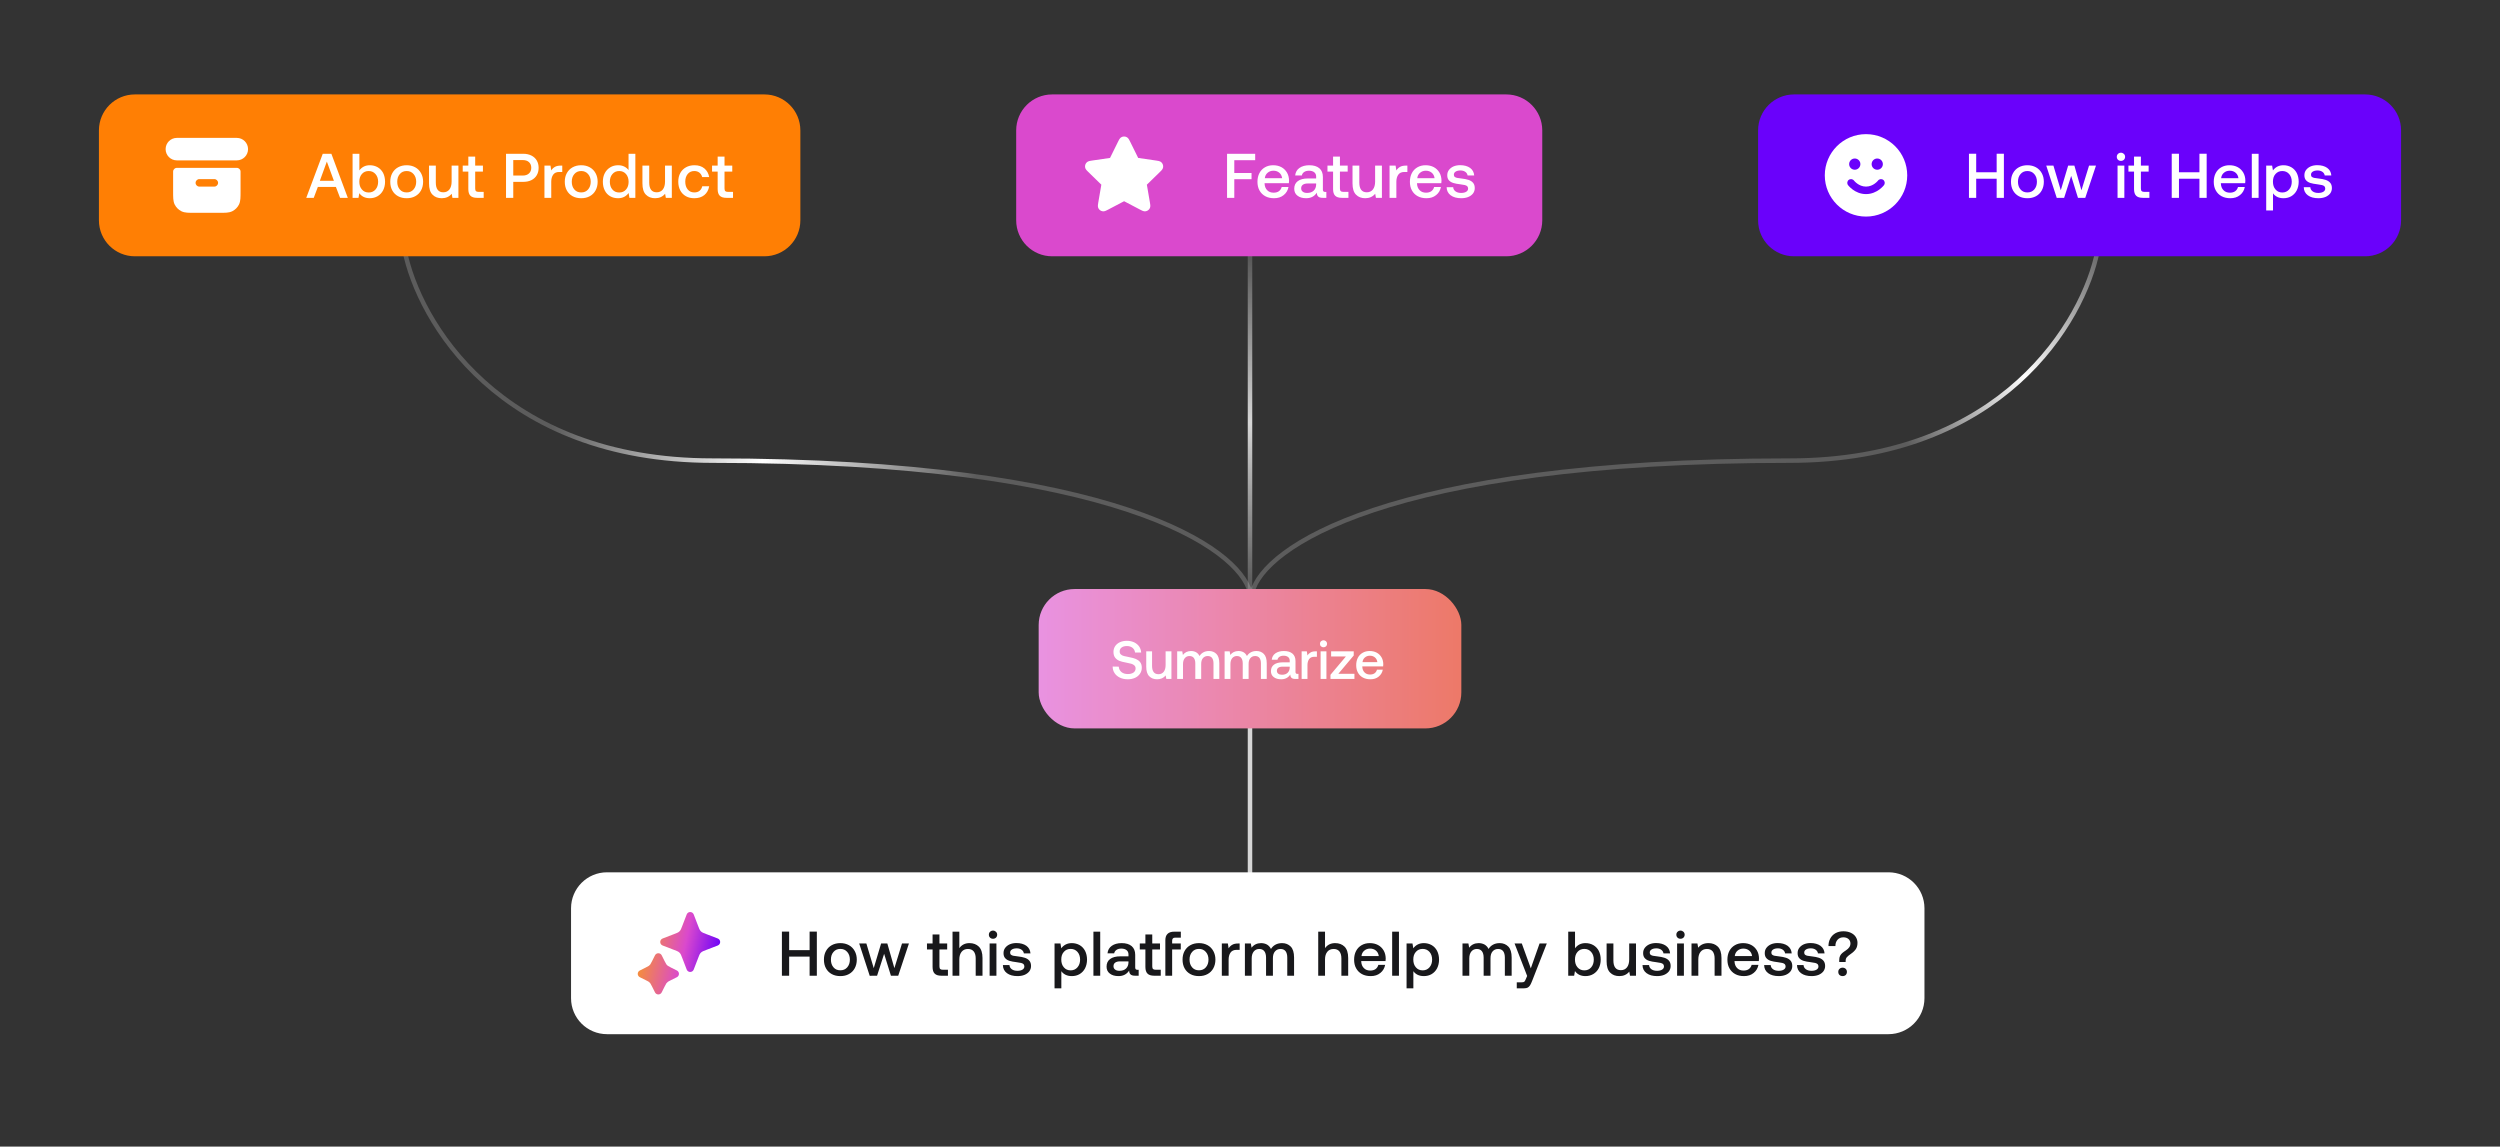
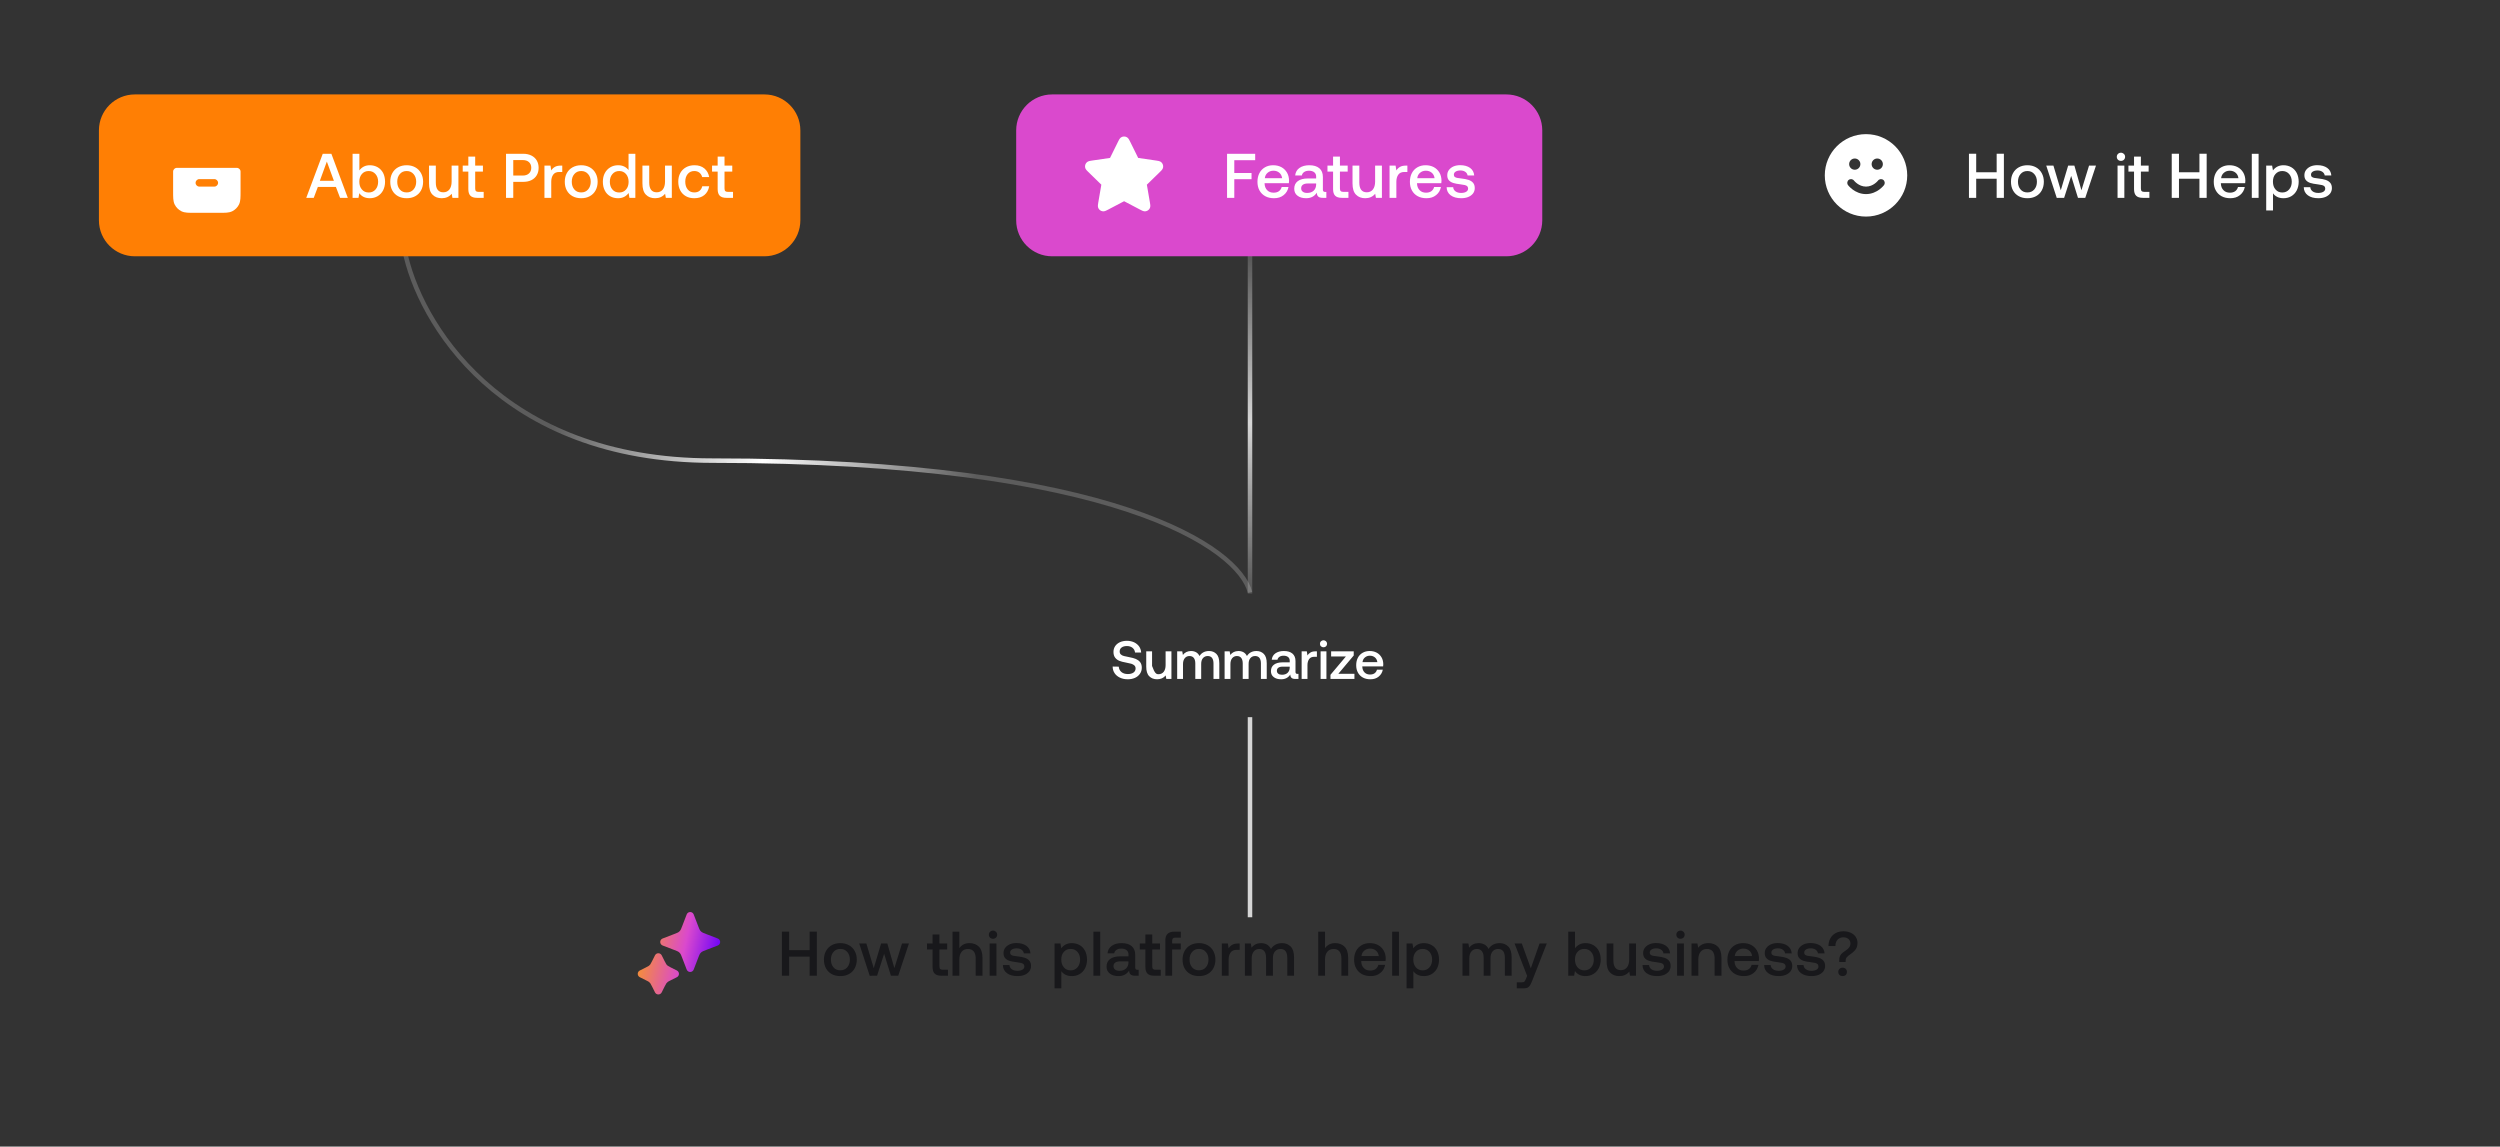
<svg xmlns="http://www.w3.org/2000/svg" width="556" height="255" viewBox="0 0 556 255" fill="none">
  <rect x="0" y="0" width="556" height="255" fill="#333333" stroke="none" />
-   <path d="M278.5 131.75C280.929 121.981 308.23 102.443 398.004 102.443C445.417 102.443 463.423 71.314 466.5 55.75" stroke="url(#paint0_linear_55_1153)" />
  <path d="M278 131.75C275.571 121.981 248.27 102.443 158.496 102.443C111.083 102.443 93.077 71.314 90 55.75" stroke="url(#paint1_linear_55_1153)" />
  <path d="M278 204V159.5" stroke="white" stroke-opacity="0.8" />
  <path d="M278 132V56" stroke="url(#paint2_linear_55_1153)" stroke-opacity="0.8" />
-   <path d="M127 202C127 197.582 130.582 194 135 194H420C424.418 194 428 197.582 428 202V222C428 226.418 424.418 230 420 230H135C130.582 230 127 226.418 127 222V202Z" fill="white" />
  <path d="M154.278 203.367C154.154 203.046 153.845 202.833 153.5 202.833C153.155 202.833 152.846 203.046 152.722 203.367L151.74 205.921C151.49 206.572 151.411 206.76 151.303 206.911C151.195 207.063 151.063 207.195 150.911 207.303C150.76 207.411 150.572 207.49 149.921 207.74L147.367 208.722C147.046 208.846 146.833 209.155 146.833 209.5C146.833 209.845 147.046 210.154 147.367 210.278L149.921 211.26C150.572 211.51 150.76 211.589 150.911 211.696C151.063 211.804 151.195 211.937 151.303 212.089C151.411 212.24 151.49 212.428 151.74 213.079L152.722 215.632C152.846 215.954 153.155 216.167 153.5 216.167C153.845 216.167 154.154 215.954 154.278 215.632L155.26 213.079C155.51 212.428 155.589 212.24 155.696 212.089C155.804 211.937 155.937 211.804 156.089 211.696C156.24 211.589 156.428 211.51 157.079 211.26L159.632 210.278C159.954 210.154 160.167 209.845 160.167 209.5C160.167 209.155 159.954 208.846 159.632 208.722L157.079 207.74C156.428 207.49 156.24 207.411 156.089 207.303C155.937 207.195 155.804 207.063 155.696 206.911C155.589 206.76 155.51 206.572 155.26 205.921L154.278 203.367Z" fill="url(#paint3_linear_55_1153)" />
  <path d="M147.162 212.461C147.021 212.178 146.732 212 146.417 212C146.101 212 145.812 212.178 145.671 212.461L145.018 213.768C144.782 214.239 144.71 214.374 144.623 214.487C144.536 214.601 144.434 214.702 144.321 214.79C144.208 214.877 144.072 214.949 143.601 215.184L142.294 215.838C142.012 215.979 141.833 216.268 141.833 216.583C141.833 216.899 142.012 217.187 142.294 217.329L143.601 217.982C144.072 218.218 144.208 218.289 144.321 218.377C144.434 218.464 144.536 218.566 144.623 218.679C144.71 218.792 144.782 218.928 145.018 219.398L145.671 220.706C145.812 220.988 146.101 221.167 146.417 221.167C146.732 221.167 147.021 220.988 147.162 220.706L147.816 219.398C148.051 218.928 148.123 218.792 148.21 218.679C148.297 218.566 148.399 218.464 148.512 218.377C148.626 218.289 148.761 218.218 149.232 217.982L150.539 217.329C150.822 217.187 151 216.899 151 216.583C151 216.268 150.822 215.979 150.539 215.838L149.232 215.184C148.761 214.949 148.626 214.877 148.512 214.79C148.399 214.702 148.297 214.601 148.21 214.487C148.123 214.374 148.051 214.239 147.816 213.768L147.162 212.461Z" fill="url(#paint4_linear_55_1153)" />
  <path d="M173.896 207.186H175.506V211.316H180.056V207.186H181.666V217H180.056V212.744H175.506V217H173.896V207.186ZM184.979 216.636C184.419 216.328 183.999 215.908 183.691 215.348C183.383 214.788 183.243 214.144 183.243 213.416C183.243 212.702 183.383 212.072 183.691 211.512C183.999 210.952 184.419 210.518 184.979 210.21C185.539 209.902 186.169 209.748 186.897 209.748C187.611 209.748 188.241 209.902 188.801 210.21C189.361 210.518 189.781 210.952 190.089 211.512C190.397 212.072 190.551 212.702 190.551 213.416C190.551 214.144 190.397 214.788 190.089 215.348C189.781 215.908 189.361 216.328 188.801 216.636C188.241 216.944 187.611 217.084 186.897 217.084C186.169 217.084 185.539 216.944 184.979 216.636ZM188.423 215.138C188.815 214.69 189.011 214.116 189.011 213.416C189.011 212.716 188.815 212.156 188.423 211.708C188.031 211.26 187.527 211.036 186.897 211.036C186.253 211.036 185.749 211.26 185.371 211.708C184.979 212.156 184.797 212.716 184.797 213.416C184.797 214.116 184.979 214.69 185.371 215.138C185.749 215.586 186.253 215.796 186.897 215.796C187.527 215.796 188.031 215.586 188.423 215.138ZM191.085 209.832H192.681L194.319 215.32L195.957 209.832H197.343L198.911 215.32L200.605 209.832H202.145L199.765 217H198.141L196.629 212.128L195.061 217L193.423 217.014L191.085 209.832ZM207.405 211.162H206.159V209.832H207.405V207.83H208.931V209.832H210.653V211.162H208.931V214.9C208.931 215.18 208.987 215.39 209.099 215.502C209.211 215.614 209.393 215.67 209.673 215.67H210.821V217H209.365C208.679 217 208.175 216.846 207.867 216.524C207.559 216.216 207.405 215.726 207.405 215.054V211.162ZM217.695 210.532C218.227 211.064 218.507 211.904 218.507 213.052V217H216.995V213.136C216.995 212.464 216.841 211.946 216.547 211.582C216.253 211.232 215.833 211.05 215.273 211.05C214.671 211.05 214.195 211.26 213.859 211.68C213.523 212.1 213.355 212.66 213.355 213.374V217H211.843V207.2H213.355V210.868C213.887 210.126 214.643 209.748 215.609 209.748C216.463 209.748 217.163 210.014 217.695 210.532ZM221.506 207.228C221.674 207.396 221.772 207.62 221.772 207.872C221.772 208.138 221.674 208.362 221.506 208.53C221.324 208.698 221.1 208.782 220.848 208.782C220.582 208.782 220.358 208.698 220.19 208.53C220.008 208.362 219.924 208.138 219.924 207.872C219.924 207.62 220.008 207.396 220.19 207.228C220.358 207.06 220.582 206.962 220.848 206.962C221.1 206.962 221.324 207.06 221.506 207.228ZM220.092 209.832H221.604V217H220.092V209.832ZM224.5 214.634C224.528 215.012 224.696 215.32 225.018 215.558C225.34 215.796 225.76 215.908 226.278 215.908C226.726 215.908 227.104 215.824 227.384 215.656C227.664 215.488 227.818 215.25 227.818 214.956C227.818 214.718 227.748 214.536 227.622 214.41C227.482 214.298 227.314 214.214 227.09 214.158C226.866 214.102 226.53 214.046 226.082 213.99C225.452 213.92 224.934 213.822 224.528 213.696C224.122 213.57 223.8 213.374 223.548 213.094C223.296 212.814 223.184 212.45 223.184 211.974C223.184 211.54 223.296 211.148 223.548 210.812C223.8 210.476 224.136 210.21 224.57 210.014C225.004 209.832 225.494 209.734 226.054 209.734C226.95 209.734 227.692 209.944 228.252 210.336C228.812 210.742 229.12 211.302 229.176 212.03H227.706C227.664 211.708 227.496 211.442 227.216 211.232C226.922 211.022 226.558 210.91 226.124 210.91C225.676 210.91 225.326 210.994 225.06 211.162C224.78 211.33 224.654 211.568 224.654 211.848C224.654 212.072 224.71 212.226 224.85 212.338C224.99 212.45 225.158 212.52 225.368 212.562C225.564 212.604 225.9 212.646 226.362 212.702C226.978 212.772 227.496 212.87 227.916 213.01C228.336 213.15 228.672 213.36 228.924 213.654C229.176 213.948 229.302 214.34 229.302 214.844C229.302 215.292 229.162 215.698 228.91 216.034C228.644 216.37 228.28 216.636 227.832 216.818C227.37 217 226.852 217.084 226.292 217.084C225.326 217.084 224.542 216.874 223.954 216.44C223.366 216.006 223.058 215.404 223.044 214.634H224.5ZM240.116 210.196C240.62 210.49 241.026 210.91 241.32 211.47C241.6 212.03 241.754 212.674 241.754 213.416C241.754 214.144 241.6 214.788 241.32 215.348C241.026 215.908 240.62 216.328 240.116 216.636C239.598 216.944 239.01 217.084 238.366 217.084C237.834 217.084 237.372 216.986 236.98 216.79C236.588 216.594 236.266 216.328 236.042 215.992V219.8H234.53V209.832H235.846L236.028 210.896C236.602 210.14 237.386 209.748 238.366 209.748C239.01 209.748 239.598 209.902 240.116 210.196ZM239.626 215.138C240.018 214.69 240.214 214.116 240.214 213.416C240.214 212.716 240.018 212.142 239.626 211.694C239.234 211.26 238.73 211.036 238.114 211.036C237.484 211.036 236.98 211.26 236.602 211.694C236.21 212.128 236.028 212.688 236.028 213.388C236.028 214.116 236.21 214.69 236.602 215.138C236.98 215.586 237.484 215.81 238.114 215.81C238.73 215.81 239.234 215.586 239.626 215.138ZM243.176 207.2H244.688V217H243.176V207.2ZM253.24 215.684V217H252.442C251.966 217 251.63 216.902 251.434 216.706C251.224 216.51 251.126 216.23 251.126 215.852C250.58 216.678 249.796 217.084 248.76 217.084C247.948 217.084 247.304 216.902 246.828 216.524C246.338 216.16 246.1 215.642 246.1 214.984C246.1 214.256 246.352 213.682 246.884 213.29C247.402 212.898 248.158 212.688 249.166 212.688H250.972V212.254C250.972 211.862 250.832 211.54 250.552 211.316C250.272 211.092 249.88 210.966 249.39 210.966C248.942 210.966 248.578 211.064 248.298 211.26C248.018 211.456 247.85 211.708 247.794 212.016H246.31C246.38 211.302 246.702 210.742 247.262 210.35C247.822 209.958 248.55 209.748 249.46 209.748C250.412 209.748 251.154 209.972 251.686 210.42C252.204 210.868 252.47 211.512 252.47 212.352V215.18C252.47 215.516 252.624 215.684 252.946 215.684H253.24ZM250.972 213.808H249.096C248.62 213.808 248.27 213.906 248.018 214.088C247.766 214.27 247.64 214.536 247.64 214.886C247.64 215.194 247.752 215.446 247.99 215.628C248.228 215.824 248.55 215.908 248.97 215.908C249.586 215.908 250.076 215.74 250.426 215.404C250.776 215.068 250.958 214.62 250.972 214.06V213.808ZM254.736 211.162H253.49V209.832H254.736V207.83H256.262V209.832H257.984V211.162H256.262V214.9C256.262 215.18 256.318 215.39 256.43 215.502C256.542 215.614 256.724 215.67 257.004 215.67H258.152V217H256.696C256.01 217 255.506 216.846 255.198 216.524C254.89 216.216 254.736 215.726 254.736 215.054V211.162ZM259.663 207.69C259.985 207.368 260.489 207.2 261.175 207.2H262.617V208.53H261.385C261.133 208.53 260.965 208.586 260.853 208.698C260.741 208.81 260.685 208.992 260.685 209.23V209.832H262.603V211.162H260.685V217H259.173V209.118C259.173 208.488 259.327 208.012 259.663 207.69ZM264.736 216.636C264.176 216.328 263.756 215.908 263.448 215.348C263.14 214.788 263 214.144 263 213.416C263 212.702 263.14 212.072 263.448 211.512C263.756 210.952 264.176 210.518 264.736 210.21C265.296 209.902 265.926 209.748 266.654 209.748C267.368 209.748 267.998 209.902 268.558 210.21C269.118 210.518 269.538 210.952 269.846 211.512C270.154 212.072 270.308 212.702 270.308 213.416C270.308 214.144 270.154 214.788 269.846 215.348C269.538 215.908 269.118 216.328 268.558 216.636C267.998 216.944 267.368 217.084 266.654 217.084C265.926 217.084 265.296 216.944 264.736 216.636ZM268.18 215.138C268.572 214.69 268.768 214.116 268.768 213.416C268.768 212.716 268.572 212.156 268.18 211.708C267.788 211.26 267.284 211.036 266.654 211.036C266.01 211.036 265.506 211.26 265.128 211.708C264.736 212.156 264.554 212.716 264.554 213.416C264.554 214.116 264.736 214.69 265.128 215.138C265.506 215.586 266.01 215.796 266.654 215.796C267.284 215.796 267.788 215.586 268.18 215.138ZM275.696 209.832V211.246H275.024C274.394 211.246 273.946 211.456 273.666 211.862C273.386 212.268 273.246 212.786 273.246 213.402V217H271.734V209.832H273.078L273.246 210.91C273.442 210.574 273.708 210.322 274.044 210.126C274.366 209.93 274.8 209.832 275.36 209.832H275.696ZM287.058 210.518C287.548 211.022 287.8 211.834 287.8 212.954V217H286.288V212.968C286.288 212.352 286.162 211.876 285.91 211.54C285.658 211.218 285.28 211.05 284.79 211.05C284.258 211.05 283.852 211.246 283.544 211.61C283.236 211.974 283.096 212.478 283.096 213.122V217H281.57V212.968C281.57 212.338 281.43 211.862 281.178 211.54C280.926 211.218 280.548 211.05 280.058 211.05C279.54 211.05 279.134 211.246 278.826 211.624C278.518 212.016 278.378 212.52 278.378 213.164V217H276.866V209.832H278.182L278.35 210.77C278.854 210.098 279.554 209.762 280.45 209.748C280.954 209.748 281.388 209.86 281.78 210.07C282.158 210.294 282.452 210.616 282.662 211.05C282.914 210.644 283.236 210.322 283.656 210.098C284.062 209.874 284.552 209.748 285.14 209.748C285.924 209.748 286.554 210.014 287.058 210.518ZM299.024 210.532C299.556 211.064 299.836 211.904 299.836 213.052V217H298.324V213.136C298.324 212.464 298.17 211.946 297.876 211.582C297.582 211.232 297.162 211.05 296.602 211.05C296 211.05 295.524 211.26 295.188 211.68C294.852 212.1 294.684 212.66 294.684 213.374V217H293.172V207.2H294.684V210.868C295.216 210.126 295.972 209.748 296.938 209.748C297.792 209.748 298.492 210.014 299.024 210.532ZM301.589 211.498C301.883 210.938 302.289 210.518 302.821 210.21C303.353 209.902 303.955 209.748 304.641 209.748C305.327 209.748 305.929 209.888 306.461 210.168C306.993 210.448 307.399 210.854 307.707 211.358C308.015 211.876 308.169 212.478 308.183 213.164C308.183 213.36 308.169 213.542 308.141 213.738H302.737V213.822C302.765 214.452 302.961 214.942 303.325 215.306C303.675 215.67 304.151 215.852 304.739 215.852C305.201 215.852 305.593 215.754 305.915 215.53C306.223 215.306 306.433 214.998 306.545 214.592H308.057C307.917 215.32 307.567 215.922 306.993 216.384C306.419 216.86 305.705 217.084 304.851 217.084C304.095 217.084 303.451 216.944 302.891 216.636C302.331 216.328 301.911 215.908 301.603 215.348C301.295 214.802 301.155 214.158 301.155 213.43C301.155 212.702 301.295 212.058 301.589 211.498ZM306.643 212.632C306.573 212.114 306.363 211.708 306.013 211.414C305.663 211.12 305.229 210.966 304.697 210.966C304.193 210.966 303.773 211.12 303.409 211.428C303.045 211.736 302.849 212.128 302.793 212.632H306.643ZM309.616 207.2H311.128V217H309.616V207.2ZM318.406 210.196C318.91 210.49 319.316 210.91 319.61 211.47C319.89 212.03 320.044 212.674 320.044 213.416C320.044 214.144 319.89 214.788 319.61 215.348C319.316 215.908 318.91 216.328 318.406 216.636C317.888 216.944 317.3 217.084 316.656 217.084C316.124 217.084 315.662 216.986 315.27 216.79C314.878 216.594 314.556 216.328 314.332 215.992V219.8H312.82V209.832H314.136L314.318 210.896C314.892 210.14 315.676 209.748 316.656 209.748C317.3 209.748 317.888 209.902 318.406 210.196ZM317.916 215.138C318.308 214.69 318.504 214.116 318.504 213.416C318.504 212.716 318.308 212.142 317.916 211.694C317.524 211.26 317.02 211.036 316.404 211.036C315.774 211.036 315.27 211.26 314.892 211.694C314.5 212.128 314.318 212.688 314.318 213.388C314.318 214.116 314.5 214.69 314.892 215.138C315.27 215.586 315.774 215.81 316.404 215.81C317.02 215.81 317.524 215.586 317.916 215.138ZM335.45 210.518C335.94 211.022 336.192 211.834 336.192 212.954V217H334.68V212.968C334.68 212.352 334.554 211.876 334.302 211.54C334.05 211.218 333.672 211.05 333.182 211.05C332.65 211.05 332.244 211.246 331.936 211.61C331.628 211.974 331.488 212.478 331.488 213.122V217H329.962V212.968C329.962 212.338 329.822 211.862 329.57 211.54C329.318 211.218 328.94 211.05 328.45 211.05C327.932 211.05 327.526 211.246 327.218 211.624C326.91 212.016 326.77 212.52 326.77 213.164V217H325.258V209.832H326.574L326.742 210.77C327.246 210.098 327.946 209.762 328.842 209.748C329.346 209.748 329.78 209.86 330.172 210.07C330.55 210.294 330.844 210.616 331.054 211.05C331.306 210.644 331.628 210.322 332.048 210.098C332.454 209.874 332.944 209.748 333.532 209.748C334.316 209.748 334.946 210.014 335.45 210.518ZM338.449 209.832L340.451 215.362L342.397 209.832H344.007L340.759 218.12C340.591 218.554 340.437 218.89 340.297 219.114C340.157 219.338 339.975 219.52 339.779 219.632C339.569 219.744 339.289 219.8 338.953 219.8H337.329V218.47H338.393C338.673 218.47 338.883 218.428 338.995 218.344C339.107 218.26 339.219 218.05 339.345 217.742L339.639 217.056L336.839 209.832H338.449ZM354.36 210.196C354.864 210.49 355.27 210.91 355.564 211.456C355.844 212.016 355.998 212.66 355.998 213.416C355.998 214.144 355.844 214.774 355.564 215.334C355.27 215.894 354.864 216.314 354.36 216.622C353.842 216.93 353.254 217.084 352.61 217.084C352.078 217.084 351.616 216.986 351.224 216.79C350.832 216.594 350.51 216.314 350.272 215.964L350.09 217H348.774V207.2H350.286V210.896C350.846 210.14 351.63 209.748 352.61 209.748C353.254 209.748 353.842 209.902 354.36 210.196ZM353.87 215.152C354.262 214.704 354.458 214.13 354.458 213.416C354.458 212.716 354.262 212.156 353.87 211.708C353.478 211.26 352.974 211.036 352.358 211.036C351.728 211.036 351.224 211.26 350.846 211.694C350.454 212.142 350.272 212.702 350.272 213.402C350.272 214.116 350.454 214.69 350.846 215.138C351.224 215.586 351.728 215.81 352.358 215.81C352.974 215.81 353.478 215.6 353.87 215.152ZM363.846 209.832V217H362.516L362.348 216.09C361.802 216.762 361.06 217.084 360.136 217.084C359.296 217.084 358.61 216.832 358.092 216.3C357.56 215.782 357.308 214.942 357.308 213.78V209.832H358.82V213.626C358.82 214.326 358.96 214.858 359.24 215.222C359.52 215.586 359.926 215.768 360.486 215.768C361.06 215.768 361.508 215.558 361.844 215.138C362.166 214.718 362.334 214.13 362.334 213.388V209.832H363.846ZM366.75 214.634C366.778 215.012 366.946 215.32 367.268 215.558C367.59 215.796 368.01 215.908 368.528 215.908C368.976 215.908 369.354 215.824 369.634 215.656C369.914 215.488 370.068 215.25 370.068 214.956C370.068 214.718 369.998 214.536 369.872 214.41C369.732 214.298 369.564 214.214 369.34 214.158C369.116 214.102 368.78 214.046 368.332 213.99C367.702 213.92 367.184 213.822 366.778 213.696C366.372 213.57 366.05 213.374 365.798 213.094C365.546 212.814 365.434 212.45 365.434 211.974C365.434 211.54 365.546 211.148 365.798 210.812C366.05 210.476 366.386 210.21 366.82 210.014C367.254 209.832 367.744 209.734 368.304 209.734C369.2 209.734 369.942 209.944 370.502 210.336C371.062 210.742 371.37 211.302 371.426 212.03H369.956C369.914 211.708 369.746 211.442 369.466 211.232C369.172 211.022 368.808 210.91 368.374 210.91C367.926 210.91 367.576 210.994 367.31 211.162C367.03 211.33 366.904 211.568 366.904 211.848C366.904 212.072 366.96 212.226 367.1 212.338C367.24 212.45 367.408 212.52 367.618 212.562C367.814 212.604 368.15 212.646 368.612 212.702C369.228 212.772 369.746 212.87 370.166 213.01C370.586 213.15 370.922 213.36 371.174 213.654C371.426 213.948 371.552 214.34 371.552 214.844C371.552 215.292 371.412 215.698 371.16 216.034C370.894 216.37 370.53 216.636 370.082 216.818C369.62 217 369.102 217.084 368.542 217.084C367.576 217.084 366.792 216.874 366.204 216.44C365.616 216.006 365.308 215.404 365.294 214.634H366.75ZM374.402 207.228C374.57 207.396 374.668 207.62 374.668 207.872C374.668 208.138 374.57 208.362 374.402 208.53C374.22 208.698 373.996 208.782 373.744 208.782C373.478 208.782 373.254 208.698 373.086 208.53C372.904 208.362 372.82 208.138 372.82 207.872C372.82 207.62 372.904 207.396 373.086 207.228C373.254 207.06 373.478 206.962 373.744 206.962C373.996 206.962 374.22 207.06 374.402 207.228ZM372.988 209.832H374.5V217H372.988V209.832ZM382.044 210.532C382.576 211.064 382.856 211.904 382.856 213.052V217H381.33V213.136C381.33 212.464 381.176 211.946 380.896 211.582C380.602 211.232 380.182 211.05 379.622 211.05C379.02 211.05 378.544 211.26 378.208 211.68C377.872 212.1 377.704 212.66 377.704 213.388V217H376.192V209.832H377.508L377.676 210.77C378.208 210.098 378.978 209.748 379.972 209.748C380.812 209.748 381.512 210.014 382.044 210.532ZM384.609 211.498C384.903 210.938 385.309 210.518 385.841 210.21C386.373 209.902 386.975 209.748 387.661 209.748C388.347 209.748 388.949 209.888 389.481 210.168C390.013 210.448 390.419 210.854 390.727 211.358C391.035 211.876 391.189 212.478 391.203 213.164C391.203 213.36 391.189 213.542 391.161 213.738H385.757V213.822C385.785 214.452 385.981 214.942 386.345 215.306C386.695 215.67 387.171 215.852 387.759 215.852C388.221 215.852 388.613 215.754 388.935 215.53C389.243 215.306 389.453 214.998 389.565 214.592H391.077C390.937 215.32 390.587 215.922 390.013 216.384C389.439 216.86 388.725 217.084 387.871 217.084C387.115 217.084 386.471 216.944 385.911 216.636C385.351 216.328 384.931 215.908 384.623 215.348C384.315 214.802 384.175 214.158 384.175 213.43C384.175 212.702 384.315 212.058 384.609 211.498ZM389.663 212.632C389.593 212.114 389.383 211.708 389.033 211.414C388.683 211.12 388.249 210.966 387.717 210.966C387.213 210.966 386.793 211.12 386.429 211.428C386.065 211.736 385.869 212.128 385.813 212.632H389.663ZM393.799 214.634C393.827 215.012 393.995 215.32 394.317 215.558C394.639 215.796 395.059 215.908 395.577 215.908C396.025 215.908 396.403 215.824 396.683 215.656C396.963 215.488 397.117 215.25 397.117 214.956C397.117 214.718 397.047 214.536 396.921 214.41C396.781 214.298 396.613 214.214 396.389 214.158C396.165 214.102 395.829 214.046 395.381 213.99C394.751 213.92 394.233 213.822 393.827 213.696C393.421 213.57 393.099 213.374 392.847 213.094C392.595 212.814 392.483 212.45 392.483 211.974C392.483 211.54 392.595 211.148 392.847 210.812C393.099 210.476 393.435 210.21 393.869 210.014C394.303 209.832 394.793 209.734 395.353 209.734C396.249 209.734 396.991 209.944 397.551 210.336C398.111 210.742 398.419 211.302 398.475 212.03H397.005C396.963 211.708 396.795 211.442 396.515 211.232C396.221 211.022 395.857 210.91 395.423 210.91C394.975 210.91 394.625 210.994 394.359 211.162C394.079 211.33 393.953 211.568 393.953 211.848C393.953 212.072 394.009 212.226 394.149 212.338C394.289 212.45 394.457 212.52 394.667 212.562C394.863 212.604 395.199 212.646 395.661 212.702C396.277 212.772 396.795 212.87 397.215 213.01C397.635 213.15 397.971 213.36 398.223 213.654C398.475 213.948 398.601 214.34 398.601 214.844C398.601 215.292 398.461 215.698 398.209 216.034C397.943 216.37 397.579 216.636 397.131 216.818C396.669 217 396.151 217.084 395.591 217.084C394.625 217.084 393.841 216.874 393.253 216.44C392.665 216.006 392.357 215.404 392.343 214.634H393.799ZM401.105 214.634C401.133 215.012 401.301 215.32 401.623 215.558C401.945 215.796 402.365 215.908 402.883 215.908C403.331 215.908 403.709 215.824 403.989 215.656C404.269 215.488 404.423 215.25 404.423 214.956C404.423 214.718 404.353 214.536 404.227 214.41C404.087 214.298 403.919 214.214 403.695 214.158C403.471 214.102 403.135 214.046 402.687 213.99C402.057 213.92 401.539 213.822 401.133 213.696C400.727 213.57 400.405 213.374 400.153 213.094C399.901 212.814 399.789 212.45 399.789 211.974C399.789 211.54 399.901 211.148 400.153 210.812C400.405 210.476 400.741 210.21 401.175 210.014C401.609 209.832 402.099 209.734 402.659 209.734C403.555 209.734 404.297 209.944 404.857 210.336C405.417 210.742 405.725 211.302 405.781 212.03H404.311C404.269 211.708 404.101 211.442 403.821 211.232C403.527 211.022 403.163 210.91 402.729 210.91C402.281 210.91 401.931 210.994 401.665 211.162C401.385 211.33 401.259 211.568 401.259 211.848C401.259 212.072 401.315 212.226 401.455 212.338C401.595 212.45 401.763 212.52 401.973 212.562C402.169 212.604 402.505 212.646 402.967 212.702C403.583 212.772 404.101 212.87 404.521 213.01C404.941 213.15 405.277 213.36 405.529 213.654C405.781 213.948 405.907 214.34 405.907 214.844C405.907 215.292 405.767 215.698 405.515 216.034C405.249 216.37 404.885 216.636 404.437 216.818C403.975 217 403.457 217.084 402.897 217.084C401.931 217.084 401.147 216.874 400.559 216.44C399.971 216.006 399.663 215.404 399.649 214.634H401.105ZM407.043 208.74C407.309 208.236 407.687 207.844 408.191 207.55C408.695 207.27 409.283 207.116 409.955 207.116C410.585 207.116 411.145 207.228 411.621 207.452C412.097 207.676 412.461 207.97 412.713 208.362C412.965 208.754 413.105 209.188 413.105 209.664C413.105 210.252 412.979 210.714 412.741 211.078C412.489 211.442 412.153 211.778 411.705 212.086C411.257 212.394 410.935 212.66 410.753 212.87C410.557 213.094 410.473 213.36 410.473 213.668V213.948H409.045V213.5C409.045 213.15 409.101 212.842 409.227 212.59C409.353 212.338 409.521 212.128 409.717 211.96C409.913 211.792 410.193 211.582 410.543 211.358C410.879 211.134 411.117 210.91 411.285 210.658C411.453 210.42 411.537 210.14 411.537 209.818C411.537 209.426 411.383 209.09 411.103 208.838C410.809 208.586 410.431 208.46 409.969 208.46C409.423 208.46 408.989 208.642 408.667 209.006C408.345 209.37 408.191 209.832 408.191 210.406H406.651C406.651 209.79 406.777 209.244 407.043 208.74ZM409.101 215.474C409.283 215.306 409.521 215.208 409.801 215.208C410.081 215.208 410.305 215.306 410.487 215.474C410.655 215.642 410.753 215.866 410.753 216.146C410.753 216.426 410.655 216.664 410.487 216.832C410.305 217 410.081 217.084 409.801 217.084C409.521 217.084 409.283 217 409.101 216.832C408.919 216.664 408.835 216.426 408.835 216.146C408.835 215.866 408.919 215.642 409.101 215.474Z" fill="#18181B" />
  <path d="M226 29C226 24.582 229.582 21 234 21H335C339.418 21 343 24.582 343 29V49C343 53.418 339.418 57 335 57H234C229.582 57 226 53.418 226 49V29Z" fill="#DA49CD" />
  <path d="M250.538 30.48C250.198 30.317 249.803 30.317 249.462 30.48C249.168 30.62 249.006 30.863 248.924 30.997C248.839 31.135 248.753 31.311 248.668 31.483L246.872 35.122L242.853 35.709C242.664 35.737 242.47 35.765 242.313 35.803C242.16 35.84 241.879 35.919 241.655 36.155C241.395 36.429 241.273 36.805 241.323 37.179C241.365 37.502 241.547 37.731 241.649 37.85C241.754 37.973 241.895 38.11 242.032 38.243L244.938 41.074L244.252 45.073C244.22 45.261 244.187 45.455 244.174 45.616C244.162 45.773 244.15 46.065 244.305 46.351C244.485 46.683 244.805 46.915 245.176 46.984C245.496 47.043 245.771 46.941 245.915 46.881C246.065 46.819 246.239 46.728 246.408 46.639L250 44.75L253.592 46.639C253.762 46.728 253.935 46.819 254.085 46.881C254.23 46.941 254.504 47.043 254.825 46.984C255.195 46.915 255.515 46.683 255.695 46.351C255.851 46.065 255.839 45.773 255.826 45.616C255.814 45.455 255.78 45.261 255.748 45.073L255.062 41.074L257.969 38.243C258.106 38.11 258.246 37.973 258.352 37.85C258.453 37.731 258.635 37.502 258.678 37.179C258.727 36.805 258.605 36.429 258.346 36.155C258.122 35.919 257.84 35.84 257.688 35.803C257.53 35.765 257.336 35.737 257.147 35.709L253.129 35.122L251.332 31.483C251.248 31.311 251.161 31.135 251.076 30.997C250.995 30.863 250.832 30.62 250.538 30.48Z" fill="white" />
  <path d="M272.896 34.2H279.154V35.628H274.506V38.47H278.342V39.856H274.506V44H272.896V34.2ZM280.093 38.498C280.387 37.938 280.793 37.518 281.325 37.21C281.857 36.902 282.459 36.748 283.145 36.748C283.831 36.748 284.433 36.888 284.965 37.168C285.497 37.448 285.903 37.854 286.211 38.358C286.519 38.876 286.673 39.478 286.687 40.164C286.687 40.36 286.673 40.542 286.645 40.738H281.241V40.822C281.269 41.452 281.465 41.942 281.829 42.306C282.179 42.67 282.655 42.852 283.243 42.852C283.705 42.852 284.097 42.754 284.419 42.53C284.727 42.306 284.937 41.998 285.049 41.592H286.561C286.421 42.32 286.071 42.922 285.497 43.384C284.923 43.86 284.209 44.084 283.355 44.084C282.599 44.084 281.955 43.944 281.395 43.636C280.835 43.328 280.415 42.908 280.107 42.348C279.799 41.802 279.659 41.158 279.659 40.43C279.659 39.702 279.799 39.058 280.093 38.498ZM285.147 39.632C285.077 39.114 284.867 38.708 284.517 38.414C284.167 38.12 283.733 37.966 283.201 37.966C282.697 37.966 282.277 38.12 281.913 38.428C281.549 38.736 281.353 39.128 281.297 39.632H285.147ZM294.979 42.684V44H294.181C293.705 44 293.369 43.902 293.173 43.706C292.963 43.51 292.865 43.23 292.865 42.852C292.319 43.678 291.535 44.084 290.499 44.084C289.687 44.084 289.043 43.902 288.567 43.524C288.077 43.16 287.839 42.642 287.839 41.984C287.839 41.256 288.091 40.682 288.623 40.29C289.141 39.898 289.897 39.688 290.905 39.688H292.711V39.254C292.711 38.862 292.571 38.54 292.291 38.316C292.011 38.092 291.619 37.966 291.129 37.966C290.681 37.966 290.317 38.064 290.037 38.26C289.757 38.456 289.589 38.708 289.533 39.016H288.049C288.119 38.302 288.441 37.742 289.001 37.35C289.561 36.958 290.289 36.748 291.199 36.748C292.151 36.748 292.893 36.972 293.425 37.42C293.943 37.868 294.209 38.512 294.209 39.352V42.18C294.209 42.516 294.363 42.684 294.685 42.684H294.979ZM292.711 40.808H290.835C290.359 40.808 290.009 40.906 289.757 41.088C289.505 41.27 289.379 41.536 289.379 41.886C289.379 42.194 289.491 42.446 289.729 42.628C289.967 42.824 290.289 42.908 290.709 42.908C291.325 42.908 291.815 42.74 292.165 42.404C292.515 42.068 292.697 41.62 292.711 41.06V40.808ZM296.475 38.162H295.229V36.832H296.475V34.83H298.001V36.832H299.723V38.162H298.001V41.9C298.001 42.18 298.057 42.39 298.169 42.502C298.281 42.614 298.463 42.67 298.743 42.67H299.891V44H298.435C297.749 44 297.245 43.846 296.937 43.524C296.629 43.216 296.475 42.726 296.475 42.054V38.162ZM307.338 36.832V44H306.008L305.84 43.09C305.294 43.762 304.552 44.084 303.628 44.084C302.788 44.084 302.102 43.832 301.584 43.3C301.052 42.782 300.8 41.942 300.8 40.78V36.832H302.312V40.626C302.312 41.326 302.452 41.858 302.732 42.222C303.012 42.586 303.418 42.768 303.978 42.768C304.552 42.768 305 42.558 305.336 42.138C305.658 41.718 305.826 41.13 305.826 40.388V36.832H307.338ZM313 36.832V38.246H312.328C311.698 38.246 311.25 38.456 310.97 38.862C310.69 39.268 310.55 39.786 310.55 40.402V44H309.038V36.832H310.382L310.55 37.91C310.746 37.574 311.012 37.322 311.348 37.126C311.67 36.93 312.104 36.832 312.664 36.832H313ZM313.996 38.498C314.29 37.938 314.696 37.518 315.228 37.21C315.76 36.902 316.362 36.748 317.048 36.748C317.734 36.748 318.336 36.888 318.868 37.168C319.4 37.448 319.806 37.854 320.114 38.358C320.422 38.876 320.576 39.478 320.59 40.164C320.59 40.36 320.576 40.542 320.548 40.738H315.144V40.822C315.172 41.452 315.368 41.942 315.732 42.306C316.082 42.67 316.558 42.852 317.146 42.852C317.608 42.852 318 42.754 318.322 42.53C318.63 42.306 318.84 41.998 318.952 41.592H320.464C320.324 42.32 319.974 42.922 319.4 43.384C318.826 43.86 318.112 44.084 317.258 44.084C316.502 44.084 315.858 43.944 315.298 43.636C314.738 43.328 314.318 42.908 314.01 42.348C313.702 41.802 313.562 41.158 313.562 40.43C313.562 39.702 313.702 39.058 313.996 38.498ZM319.05 39.632C318.98 39.114 318.77 38.708 318.42 38.414C318.07 38.12 317.636 37.966 317.104 37.966C316.6 37.966 316.18 38.12 315.816 38.428C315.452 38.736 315.256 39.128 315.2 39.632H319.05ZM323.186 41.634C323.214 42.012 323.382 42.32 323.704 42.558C324.026 42.796 324.446 42.908 324.964 42.908C325.412 42.908 325.79 42.824 326.07 42.656C326.35 42.488 326.504 42.25 326.504 41.956C326.504 41.718 326.434 41.536 326.308 41.41C326.168 41.298 326 41.214 325.776 41.158C325.552 41.102 325.216 41.046 324.768 40.99C324.138 40.92 323.62 40.822 323.214 40.696C322.808 40.57 322.486 40.374 322.234 40.094C321.982 39.814 321.87 39.45 321.87 38.974C321.87 38.54 321.982 38.148 322.234 37.812C322.486 37.476 322.822 37.21 323.256 37.014C323.69 36.832 324.18 36.734 324.74 36.734C325.636 36.734 326.378 36.944 326.938 37.336C327.498 37.742 327.806 38.302 327.862 39.03H326.392C326.35 38.708 326.182 38.442 325.902 38.232C325.608 38.022 325.244 37.91 324.81 37.91C324.362 37.91 324.012 37.994 323.746 38.162C323.466 38.33 323.34 38.568 323.34 38.848C323.34 39.072 323.396 39.226 323.536 39.338C323.676 39.45 323.844 39.52 324.054 39.562C324.25 39.604 324.586 39.646 325.048 39.702C325.664 39.772 326.182 39.87 326.602 40.01C327.022 40.15 327.358 40.36 327.61 40.654C327.862 40.948 327.988 41.34 327.988 41.844C327.988 42.292 327.848 42.698 327.596 43.034C327.33 43.37 326.966 43.636 326.518 43.818C326.056 44 325.538 44.084 324.978 44.084C324.012 44.084 323.228 43.874 322.64 43.44C322.052 43.006 321.744 42.404 321.73 41.634H323.186Z" fill="white" />
  <path d="M22 29C22 24.582 25.582 21 30 21H170C174.418 21 178 24.582 178 29V49C178 53.418 174.418 57 170 57H30C25.582 57 22 53.418 22 49V29Z" fill="#FF7F04" />
-   <path fill-rule="evenodd" clip-rule="evenodd" d="M36.833 33.167C36.833 31.786 37.953 30.667 39.333 30.667H52.667C54.047 30.667 55.167 31.786 55.167 33.167C55.167 34.547 54.047 35.667 52.667 35.667H39.333C37.953 35.667 36.833 34.547 36.833 33.167Z" fill="white" />
  <path fill-rule="evenodd" clip-rule="evenodd" d="M39.333 37.333C38.873 37.333 38.5 37.706 38.5 38.167V42.535C38.5 43.205 38.5 43.759 38.537 44.21C38.575 44.678 38.657 45.109 38.863 45.513C39.183 46.141 39.693 46.651 40.32 46.97C40.724 47.176 41.155 47.258 41.623 47.297C42.074 47.333 42.628 47.333 43.299 47.333H48.701C49.372 47.333 49.925 47.333 50.376 47.297C50.845 47.258 51.275 47.176 51.68 46.97C52.307 46.651 52.817 46.141 53.137 45.513C53.343 45.109 53.425 44.678 53.463 44.21C53.5 43.759 53.5 43.205 53.5 42.535V38.167C53.5 37.706 53.127 37.333 52.667 37.333H39.333ZM44.333 39.833C43.873 39.833 43.5 40.206 43.5 40.667C43.5 41.127 43.873 41.5 44.333 41.5H47.667C48.127 41.5 48.5 41.127 48.5 40.667C48.5 40.206 48.127 39.833 47.667 39.833H44.333Z" fill="white" />
  <path d="M68.112 44L71.78 34.2H73.698L77.352 44H75.63L74.706 41.578H70.688L69.778 44H68.112ZM71.136 40.206H74.258L72.69 35.936L71.136 40.206ZM83.999 37.196C84.503 37.49 84.909 37.91 85.203 38.456C85.483 39.016 85.637 39.66 85.637 40.416C85.637 41.144 85.483 41.774 85.203 42.334C84.909 42.894 84.503 43.314 83.999 43.622C83.481 43.93 82.893 44.084 82.249 44.084C81.717 44.084 81.255 43.986 80.863 43.79C80.471 43.594 80.149 43.314 79.911 42.964L79.729 44H78.413V34.2H79.925V37.896C80.485 37.14 81.269 36.748 82.249 36.748C82.893 36.748 83.481 36.902 83.999 37.196ZM83.509 42.152C83.901 41.704 84.097 41.13 84.097 40.416C84.097 39.716 83.901 39.156 83.509 38.708C83.117 38.26 82.613 38.036 81.997 38.036C81.367 38.036 80.863 38.26 80.485 38.694C80.093 39.142 79.911 39.702 79.911 40.402C79.911 41.116 80.093 41.69 80.485 42.138C80.863 42.586 81.367 42.81 81.997 42.81C82.613 42.81 83.117 42.6 83.509 42.152ZM88.528 43.636C87.969 43.328 87.549 42.908 87.24 42.348C86.933 41.788 86.793 41.144 86.793 40.416C86.793 39.702 86.933 39.072 87.24 38.512C87.549 37.952 87.969 37.518 88.528 37.21C89.088 36.902 89.719 36.748 90.447 36.748C91.16 36.748 91.79 36.902 92.35 37.21C92.91 37.518 93.331 37.952 93.638 38.512C93.947 39.072 94.1 39.702 94.1 40.416C94.1 41.144 93.947 41.788 93.638 42.348C93.331 42.908 92.91 43.328 92.35 43.636C91.79 43.944 91.16 44.084 90.447 44.084C89.719 44.084 89.088 43.944 88.528 43.636ZM91.972 42.138C92.365 41.69 92.561 41.116 92.561 40.416C92.561 39.716 92.365 39.156 91.972 38.708C91.581 38.26 91.076 38.036 90.447 38.036C89.802 38.036 89.299 38.26 88.921 38.708C88.528 39.156 88.347 39.716 88.347 40.416C88.347 41.116 88.528 41.69 88.921 42.138C89.299 42.586 89.802 42.796 90.447 42.796C91.076 42.796 91.581 42.586 91.972 42.138ZM101.952 36.832V44H100.622L100.454 43.09C99.908 43.762 99.166 44.084 98.242 44.084C97.402 44.084 96.716 43.832 96.198 43.3C95.666 42.782 95.414 41.942 95.414 40.78V36.832H96.926V40.626C96.926 41.326 97.066 41.858 97.346 42.222C97.626 42.586 98.032 42.768 98.592 42.768C99.166 42.768 99.614 42.558 99.95 42.138C100.272 41.718 100.44 41.13 100.44 40.388V36.832H101.952ZM104.155 38.162H102.909V36.832H104.155V34.83H105.681V36.832H107.403V38.162H105.681V41.9C105.681 42.18 105.737 42.39 105.849 42.502C105.961 42.614 106.143 42.67 106.423 42.67H107.571V44H106.115C105.429 44 104.925 43.846 104.617 43.524C104.309 43.216 104.155 42.726 104.155 42.054V38.162ZM116.403 34.2C117.075 34.2 117.663 34.34 118.181 34.592C118.685 34.844 119.091 35.208 119.371 35.684C119.651 36.16 119.791 36.706 119.791 37.322C119.791 37.952 119.651 38.498 119.371 38.974C119.091 39.45 118.685 39.814 118.181 40.066C117.663 40.318 117.075 40.444 116.403 40.444H114.149V44H112.539V34.2H116.403ZM114.149 39.044H116.263C116.837 39.044 117.299 38.89 117.635 38.582C117.971 38.274 118.153 37.854 118.153 37.322C118.153 36.79 117.985 36.37 117.649 36.062C117.313 35.754 116.851 35.6 116.277 35.6H114.149V39.044ZM125.047 36.832V38.246H124.375C123.745 38.246 123.297 38.456 123.017 38.862C122.737 39.268 122.597 39.786 122.597 40.402V44H121.085V36.832H122.429L122.597 37.91C122.793 37.574 123.059 37.322 123.395 37.126C123.717 36.93 124.151 36.832 124.711 36.832H125.047ZM127.345 43.636C126.785 43.328 126.365 42.908 126.057 42.348C125.749 41.788 125.609 41.144 125.609 40.416C125.609 39.702 125.749 39.072 126.057 38.512C126.365 37.952 126.785 37.518 127.345 37.21C127.905 36.902 128.535 36.748 129.263 36.748C129.977 36.748 130.607 36.902 131.167 37.21C131.727 37.518 132.147 37.952 132.455 38.512C132.763 39.072 132.917 39.702 132.917 40.416C132.917 41.144 132.763 41.788 132.455 42.348C132.147 42.908 131.727 43.328 131.167 43.636C130.607 43.944 129.977 44.084 129.263 44.084C128.535 44.084 127.905 43.944 127.345 43.636ZM130.789 42.138C131.181 41.69 131.377 41.116 131.377 40.416C131.377 39.716 131.181 39.156 130.789 38.708C130.397 38.26 129.893 38.036 129.263 38.036C128.619 38.036 128.115 38.26 127.737 38.708C127.345 39.156 127.163 39.716 127.163 40.416C127.163 41.116 127.345 41.69 127.737 42.138C128.115 42.586 128.619 42.796 129.263 42.796C129.893 42.796 130.397 42.586 130.789 42.138ZM141.301 34.2V44H139.985L139.803 42.922C139.229 43.706 138.445 44.084 137.465 44.084C136.807 44.084 136.219 43.944 135.715 43.65C135.197 43.356 134.791 42.936 134.511 42.376C134.217 41.816 134.077 41.172 134.077 40.416C134.077 39.688 134.217 39.058 134.511 38.498C134.805 37.938 135.211 37.518 135.729 37.21C136.233 36.902 136.821 36.748 137.465 36.748C137.983 36.748 138.445 36.846 138.837 37.042C139.229 37.238 139.537 37.49 139.789 37.826V34.2H141.301ZM139.229 42.152C139.607 41.718 139.803 41.144 139.803 40.444C139.803 39.73 139.607 39.156 139.229 38.708C138.837 38.26 138.333 38.036 137.717 38.036C137.087 38.036 136.583 38.26 136.205 38.708C135.813 39.156 135.631 39.716 135.631 40.416C135.631 41.13 135.813 41.704 136.205 42.152C136.583 42.6 137.087 42.81 137.717 42.81C138.333 42.81 138.837 42.6 139.229 42.152ZM149.414 36.832V44H148.084L147.916 43.09C147.37 43.762 146.628 44.084 145.704 44.084C144.864 44.084 144.178 43.832 143.66 43.3C143.128 42.782 142.876 41.942 142.876 40.78V36.832H144.388V40.626C144.388 41.326 144.528 41.858 144.808 42.222C145.088 42.586 145.494 42.768 146.054 42.768C146.628 42.768 147.076 42.558 147.412 42.138C147.734 41.718 147.902 41.13 147.902 40.388V36.832H149.414ZM156.644 43.384C156.056 43.86 155.314 44.084 154.418 44.084C153.704 44.084 153.074 43.944 152.542 43.636C151.996 43.328 151.576 42.894 151.282 42.334C150.988 41.774 150.848 41.13 150.848 40.402C150.848 39.674 150.988 39.044 151.296 38.484C151.59 37.938 152.01 37.518 152.556 37.21C153.102 36.902 153.732 36.748 154.46 36.748C155.356 36.748 156.084 36.986 156.658 37.462C157.218 37.938 157.582 38.568 157.722 39.38H156.168C156.056 38.974 155.86 38.652 155.552 38.4C155.244 38.162 154.866 38.036 154.418 38.036C153.802 38.036 153.312 38.26 152.948 38.694C152.584 39.142 152.402 39.702 152.402 40.402C152.402 41.116 152.584 41.69 152.948 42.138C153.312 42.586 153.802 42.796 154.418 42.796C154.88 42.796 155.272 42.684 155.58 42.432C155.888 42.18 156.084 41.844 156.182 41.424H157.722C157.582 42.264 157.218 42.908 156.644 43.384ZM159.607 38.162H158.361V36.832H159.607V34.83H161.133V36.832H162.855V38.162H161.133V41.9C161.133 42.18 161.189 42.39 161.301 42.502C161.413 42.614 161.595 42.67 161.875 42.67H163.023V44H161.567C160.881 44 160.377 43.846 160.069 43.524C159.761 43.216 159.607 42.726 159.607 42.054V38.162Z" fill="white" />
-   <path d="M391 29C391 24.582 394.582 21 399 21H526C530.418 21 534 24.582 534 29V49C534 53.418 530.418 57 526 57H399C394.582 57 391 53.418 391 49V29Z" fill="#6A01FB" />
  <path fill-rule="evenodd" clip-rule="evenodd" d="M415 29.833C409.937 29.833 405.833 33.937 405.833 39C405.833 44.062 409.937 48.167 415 48.167C420.063 48.167 424.167 44.062 424.167 39C424.167 33.937 420.063 29.833 415 29.833ZM411.25 36.5C411.25 35.81 411.81 35.25 412.5 35.25C413.19 35.25 413.75 35.81 413.75 36.5C413.75 37.19 413.19 37.75 412.5 37.75C411.81 37.75 411.25 37.19 411.25 36.5ZM416.25 36.5C416.25 35.81 416.81 35.25 417.5 35.25C418.19 35.25 418.75 35.81 418.75 36.5C418.75 37.19 418.19 37.75 417.5 37.75C416.81 37.75 416.25 37.19 416.25 36.5ZM411.167 40C411.534 39.725 412.054 39.798 412.331 40.163L412.335 40.168C412.34 40.174 412.349 40.186 412.363 40.203C412.39 40.235 412.435 40.287 412.496 40.35C412.619 40.478 412.803 40.652 413.042 40.826C413.523 41.176 414.188 41.5 415 41.5C415.812 41.5 416.477 41.176 416.958 40.826C417.197 40.652 417.381 40.478 417.504 40.35C417.565 40.287 417.61 40.235 417.637 40.203C417.651 40.186 417.66 40.174 417.665 40.168L417.669 40.163C417.946 39.798 418.466 39.725 418.833 40C419.201 40.276 419.276 40.798 419 41.167L418.914 41.274C418.865 41.332 418.796 41.411 418.707 41.504C418.53 41.688 418.272 41.931 417.938 42.174C417.273 42.657 416.271 43.167 415 43.167C413.729 43.167 412.727 42.657 412.062 42.174C411.728 41.931 411.47 41.688 411.293 41.504C411.204 41.411 411.135 41.332 411.086 41.274C411.057 41.239 411.028 41.203 411 41.167C410.724 40.798 410.798 40.276 411.167 40Z" fill="white" />
  <path d="M437.896 34.186H439.506V38.316H444.056V34.186H445.666V44H444.056V39.744H439.506V44H437.896V34.186ZM448.979 43.636C448.419 43.328 447.999 42.908 447.691 42.348C447.383 41.788 447.243 41.144 447.243 40.416C447.243 39.702 447.383 39.072 447.691 38.512C447.999 37.952 448.419 37.518 448.979 37.21C449.539 36.902 450.169 36.748 450.897 36.748C451.611 36.748 452.241 36.902 452.801 37.21C453.361 37.518 453.781 37.952 454.089 38.512C454.397 39.072 454.551 39.702 454.551 40.416C454.551 41.144 454.397 41.788 454.089 42.348C453.781 42.908 453.361 43.328 452.801 43.636C452.241 43.944 451.611 44.084 450.897 44.084C450.169 44.084 449.539 43.944 448.979 43.636ZM452.423 42.138C452.815 41.69 453.011 41.116 453.011 40.416C453.011 39.716 452.815 39.156 452.423 38.708C452.031 38.26 451.527 38.036 450.897 38.036C450.253 38.036 449.749 38.26 449.371 38.708C448.979 39.156 448.797 39.716 448.797 40.416C448.797 41.116 448.979 41.69 449.371 42.138C449.749 42.586 450.253 42.796 450.897 42.796C451.527 42.796 452.031 42.586 452.423 42.138ZM455.085 36.832H456.681L458.319 42.32L459.957 36.832H461.343L462.911 42.32L464.605 36.832H466.145L463.765 44H462.141L460.629 39.128L459.061 44L457.423 44.014L455.085 36.832ZM472.357 34.228C472.525 34.396 472.623 34.62 472.623 34.872C472.623 35.138 472.525 35.362 472.357 35.53C472.175 35.698 471.951 35.782 471.699 35.782C471.433 35.782 471.209 35.698 471.041 35.53C470.859 35.362 470.775 35.138 470.775 34.872C470.775 34.62 470.859 34.396 471.041 34.228C471.209 34.06 471.433 33.962 471.699 33.962C471.951 33.962 472.175 34.06 472.357 34.228ZM470.943 36.832H472.455V44H470.943V36.832ZM474.609 38.162H473.363V36.832H474.609V34.83H476.135V36.832H477.857V38.162H476.135V41.9C476.135 42.18 476.191 42.39 476.303 42.502C476.415 42.614 476.597 42.67 476.877 42.67H478.025V44H476.569C475.883 44 475.379 43.846 475.071 43.524C474.763 43.216 474.609 42.726 474.609 42.054V38.162ZM482.993 34.186H484.603V38.316H489.153V34.186H490.763V44H489.153V39.744H484.603V44H482.993V34.186ZM492.774 38.498C493.068 37.938 493.474 37.518 494.006 37.21C494.538 36.902 495.14 36.748 495.826 36.748C496.512 36.748 497.114 36.888 497.646 37.168C498.178 37.448 498.584 37.854 498.892 38.358C499.2 38.876 499.354 39.478 499.368 40.164C499.368 40.36 499.354 40.542 499.326 40.738H493.922V40.822C493.95 41.452 494.146 41.942 494.51 42.306C494.86 42.67 495.336 42.852 495.924 42.852C496.386 42.852 496.778 42.754 497.1 42.53C497.408 42.306 497.618 41.998 497.73 41.592H499.242C499.102 42.32 498.752 42.922 498.178 43.384C497.604 43.86 496.89 44.084 496.036 44.084C495.28 44.084 494.636 43.944 494.076 43.636C493.516 43.328 493.096 42.908 492.788 42.348C492.48 41.802 492.34 41.158 492.34 40.43C492.34 39.702 492.48 39.058 492.774 38.498ZM497.828 39.632C497.758 39.114 497.548 38.708 497.198 38.414C496.848 38.12 496.414 37.966 495.882 37.966C495.378 37.966 494.958 38.12 494.594 38.428C494.23 38.736 494.034 39.128 493.978 39.632H497.828ZM500.8 34.2H502.312V44H500.8V34.2ZM509.59 37.196C510.094 37.49 510.5 37.91 510.794 38.47C511.074 39.03 511.228 39.674 511.228 40.416C511.228 41.144 511.074 41.788 510.794 42.348C510.5 42.908 510.094 43.328 509.59 43.636C509.072 43.944 508.484 44.084 507.84 44.084C507.308 44.084 506.846 43.986 506.454 43.79C506.062 43.594 505.74 43.328 505.516 42.992V46.8H504.004V36.832H505.32L505.502 37.896C506.076 37.14 506.86 36.748 507.84 36.748C508.484 36.748 509.072 36.902 509.59 37.196ZM509.1 42.138C509.492 41.69 509.688 41.116 509.688 40.416C509.688 39.716 509.492 39.142 509.1 38.694C508.708 38.26 508.204 38.036 507.588 38.036C506.958 38.036 506.454 38.26 506.076 38.694C505.684 39.128 505.502 39.688 505.502 40.388C505.502 41.116 505.684 41.69 506.076 42.138C506.454 42.586 506.958 42.81 507.588 42.81C508.204 42.81 508.708 42.586 509.1 42.138ZM513.813 41.634C513.841 42.012 514.009 42.32 514.331 42.558C514.653 42.796 515.073 42.908 515.591 42.908C516.039 42.908 516.417 42.824 516.697 42.656C516.977 42.488 517.131 42.25 517.131 41.956C517.131 41.718 517.061 41.536 516.935 41.41C516.795 41.298 516.627 41.214 516.403 41.158C516.179 41.102 515.843 41.046 515.395 40.99C514.765 40.92 514.247 40.822 513.841 40.696C513.435 40.57 513.113 40.374 512.861 40.094C512.609 39.814 512.497 39.45 512.497 38.974C512.497 38.54 512.609 38.148 512.861 37.812C513.113 37.476 513.449 37.21 513.883 37.014C514.317 36.832 514.807 36.734 515.367 36.734C516.263 36.734 517.005 36.944 517.565 37.336C518.125 37.742 518.433 38.302 518.489 39.03H517.019C516.977 38.708 516.809 38.442 516.529 38.232C516.235 38.022 515.871 37.91 515.437 37.91C514.989 37.91 514.639 37.994 514.373 38.162C514.093 38.33 513.967 38.568 513.967 38.848C513.967 39.072 514.023 39.226 514.163 39.338C514.303 39.45 514.471 39.52 514.681 39.562C514.877 39.604 515.213 39.646 515.675 39.702C516.291 39.772 516.809 39.87 517.229 40.01C517.649 40.15 517.985 40.36 518.237 40.654C518.489 40.948 518.615 41.34 518.615 41.844C518.615 42.292 518.475 42.698 518.223 43.034C517.957 43.37 517.593 43.636 517.145 43.818C516.683 44 516.165 44.084 515.605 44.084C514.639 44.084 513.855 43.874 513.267 43.44C512.679 43.006 512.371 42.404 512.357 41.634H513.813Z" fill="white" />
-   <rect x="231" y="131" width="94" height="31" rx="8" fill="url(#paint5_linear_55_1153)" />
-   <path d="M248.812 148.264C248.848 148.768 249.052 149.164 249.412 149.464C249.772 149.764 250.252 149.908 250.84 149.908C251.344 149.908 251.764 149.8 252.076 149.584C252.388 149.368 252.556 149.056 252.556 148.66C252.556 148.384 252.46 148.168 252.292 148C252.124 147.832 251.884 147.712 251.596 147.616C251.296 147.532 250.876 147.436 250.348 147.34C249.796 147.244 249.328 147.124 248.944 146.968C248.56 146.812 248.236 146.572 247.996 146.248C247.756 145.936 247.636 145.516 247.636 144.988C247.636 144.508 247.756 144.088 248.008 143.704C248.26 143.332 248.608 143.044 249.064 142.828C249.52 142.624 250.036 142.516 250.624 142.516C251.224 142.516 251.752 142.636 252.232 142.852C252.7 143.08 253.072 143.392 253.348 143.776C253.612 144.172 253.768 144.616 253.792 145.12H252.436C252.388 144.688 252.196 144.34 251.872 144.076C251.536 143.812 251.128 143.68 250.624 143.68C250.132 143.68 249.736 143.788 249.448 144.004C249.16 144.22 249.016 144.508 249.016 144.892C249.016 145.168 249.1 145.384 249.268 145.54C249.436 145.708 249.676 145.828 249.964 145.9C250.252 145.984 250.66 146.068 251.2 146.164C251.74 146.26 252.208 146.392 252.604 146.548C252.988 146.716 253.312 146.944 253.564 147.256C253.804 147.568 253.936 147.988 253.936 148.492C253.936 148.996 253.804 149.44 253.54 149.824C253.276 150.22 252.904 150.532 252.436 150.748C251.956 150.964 251.428 151.072 250.828 151.072C250.156 151.072 249.58 150.952 249.076 150.712C248.572 150.472 248.176 150.148 247.888 149.716C247.6 149.284 247.456 148.792 247.456 148.24L248.812 148.264ZM260.527 144.856V151H259.387L259.243 150.22C258.775 150.796 258.139 151.072 257.347 151.072C256.627 151.072 256.039 150.856 255.595 150.4C255.139 149.956 254.923 149.236 254.923 148.24V144.856H256.219V148.108C256.219 148.708 256.339 149.164 256.579 149.476C256.819 149.788 257.167 149.944 257.647 149.944C258.139 149.944 258.523 149.764 258.811 149.404C259.087 149.044 259.231 148.54 259.231 147.904V144.856H260.527ZM270.54 145.444C270.96 145.876 271.176 146.572 271.176 147.532V151H269.88V147.544C269.88 147.016 269.772 146.608 269.556 146.32C269.34 146.044 269.016 145.9 268.596 145.9C268.14 145.9 267.792 146.068 267.528 146.38C267.264 146.692 267.144 147.124 267.144 147.676V151H265.836V147.544C265.836 147.004 265.716 146.596 265.5 146.32C265.284 146.044 264.96 145.9 264.54 145.9C264.096 145.9 263.748 146.068 263.484 146.392C263.22 146.728 263.1 147.16 263.1 147.712V151H261.804V144.856H262.932L263.076 145.66C263.508 145.084 264.108 144.796 264.876 144.784C265.308 144.784 265.68 144.88 266.016 145.06C266.34 145.252 266.592 145.528 266.772 145.9C266.988 145.552 267.264 145.276 267.624 145.084C267.972 144.892 268.392 144.784 268.896 144.784C269.568 144.784 270.108 145.012 270.54 145.444ZM281.087 145.444C281.507 145.876 281.723 146.572 281.723 147.532V151H280.427V147.544C280.427 147.016 280.319 146.608 280.103 146.32C279.887 146.044 279.563 145.9 279.143 145.9C278.687 145.9 278.339 146.068 278.075 146.38C277.811 146.692 277.691 147.124 277.691 147.676V151H276.383V147.544C276.383 147.004 276.263 146.596 276.047 146.32C275.831 146.044 275.507 145.9 275.087 145.9C274.643 145.9 274.295 146.068 274.031 146.392C273.767 146.728 273.647 147.16 273.647 147.712V151H272.351V144.856H273.479L273.623 145.66C274.055 145.084 274.655 144.796 275.423 144.784C275.855 144.784 276.227 144.88 276.563 145.06C276.887 145.252 277.139 145.528 277.319 145.9C277.535 145.552 277.811 145.276 278.171 145.084C278.519 144.892 278.939 144.784 279.443 144.784C280.115 144.784 280.655 145.012 281.087 145.444ZM288.778 149.872V151H288.094C287.686 151 287.398 150.916 287.23 150.748C287.05 150.58 286.966 150.34 286.966 150.016C286.498 150.724 285.826 151.072 284.938 151.072C284.242 151.072 283.69 150.916 283.282 150.592C282.862 150.28 282.658 149.836 282.658 149.272C282.658 148.648 282.874 148.156 283.33 147.82C283.774 147.484 284.422 147.304 285.286 147.304H286.834V146.932C286.834 146.596 286.714 146.32 286.474 146.128C286.234 145.936 285.898 145.828 285.478 145.828C285.094 145.828 284.782 145.912 284.542 146.08C284.302 146.248 284.158 146.464 284.11 146.728H282.838C282.898 146.116 283.174 145.636 283.654 145.3C284.134 144.964 284.758 144.784 285.538 144.784C286.354 144.784 286.99 144.976 287.446 145.36C287.89 145.744 288.118 146.296 288.118 147.016V149.44C288.118 149.728 288.25 149.872 288.526 149.872H288.778ZM286.834 148.264H285.226C284.818 148.264 284.518 148.348 284.302 148.504C284.086 148.66 283.978 148.888 283.978 149.188C283.978 149.452 284.074 149.668 284.278 149.824C284.482 149.992 284.758 150.064 285.118 150.064C285.646 150.064 286.066 149.92 286.366 149.632C286.666 149.344 286.822 148.96 286.834 148.48V148.264ZM292.88 144.856V146.068H292.304C291.764 146.068 291.38 146.248 291.14 146.596C290.9 146.944 290.78 147.388 290.78 147.916V151H289.484V144.856H290.636L290.78 145.78C290.948 145.492 291.176 145.276 291.464 145.108C291.74 144.94 292.112 144.856 292.592 144.856H292.88ZM294.914 142.624C295.058 142.768 295.142 142.96 295.142 143.176C295.142 143.404 295.058 143.596 294.914 143.74C294.758 143.884 294.566 143.956 294.35 143.956C294.122 143.956 293.93 143.884 293.786 143.74C293.63 143.596 293.558 143.404 293.558 143.176C293.558 142.96 293.63 142.768 293.786 142.624C293.93 142.48 294.122 142.396 294.35 142.396C294.566 142.396 294.758 142.48 294.914 142.624ZM293.702 144.856H294.998V151H293.702V144.856ZM296.041 144.856H301.069V145.78L297.637 149.86H301.225V151H295.897V150.076L299.329 145.996H296.041V144.856ZM301.991 146.284C302.243 145.804 302.591 145.444 303.047 145.18C303.503 144.916 304.019 144.784 304.607 144.784C305.195 144.784 305.711 144.904 306.167 145.144C306.623 145.384 306.971 145.732 307.235 146.164C307.499 146.608 307.631 147.124 307.643 147.712C307.643 147.88 307.631 148.036 307.607 148.204H302.975V148.276C302.999 148.816 303.167 149.236 303.479 149.548C303.779 149.86 304.187 150.016 304.691 150.016C305.087 150.016 305.423 149.932 305.699 149.74C305.963 149.548 306.143 149.284 306.239 148.936H307.535C307.415 149.56 307.115 150.076 306.623 150.472C306.131 150.88 305.519 151.072 304.787 151.072C304.139 151.072 303.587 150.952 303.107 150.688C302.627 150.424 302.267 150.064 302.003 149.584C301.739 149.116 301.619 148.564 301.619 147.94C301.619 147.316 301.739 146.764 301.991 146.284ZM306.323 147.256C306.263 146.812 306.083 146.464 305.783 146.212C305.483 145.96 305.111 145.828 304.655 145.828C304.223 145.828 303.863 145.96 303.551 146.224C303.239 146.488 303.071 146.824 303.023 147.256H306.323Z" fill="white" />
+   <path d="M248.812 148.264C248.848 148.768 249.052 149.164 249.412 149.464C249.772 149.764 250.252 149.908 250.84 149.908C251.344 149.908 251.764 149.8 252.076 149.584C252.388 149.368 252.556 149.056 252.556 148.66C252.556 148.384 252.46 148.168 252.292 148C252.124 147.832 251.884 147.712 251.596 147.616C251.296 147.532 250.876 147.436 250.348 147.34C249.796 147.244 249.328 147.124 248.944 146.968C248.56 146.812 248.236 146.572 247.996 146.248C247.756 145.936 247.636 145.516 247.636 144.988C247.636 144.508 247.756 144.088 248.008 143.704C248.26 143.332 248.608 143.044 249.064 142.828C249.52 142.624 250.036 142.516 250.624 142.516C251.224 142.516 251.752 142.636 252.232 142.852C252.7 143.08 253.072 143.392 253.348 143.776C253.612 144.172 253.768 144.616 253.792 145.12H252.436C252.388 144.688 252.196 144.34 251.872 144.076C251.536 143.812 251.128 143.68 250.624 143.68C250.132 143.68 249.736 143.788 249.448 144.004C249.16 144.22 249.016 144.508 249.016 144.892C249.016 145.168 249.1 145.384 249.268 145.54C249.436 145.708 249.676 145.828 249.964 145.9C250.252 145.984 250.66 146.068 251.2 146.164C251.74 146.26 252.208 146.392 252.604 146.548C252.988 146.716 253.312 146.944 253.564 147.256C253.804 147.568 253.936 147.988 253.936 148.492C253.936 148.996 253.804 149.44 253.54 149.824C253.276 150.22 252.904 150.532 252.436 150.748C251.956 150.964 251.428 151.072 250.828 151.072C250.156 151.072 249.58 150.952 249.076 150.712C248.572 150.472 248.176 150.148 247.888 149.716C247.6 149.284 247.456 148.792 247.456 148.24L248.812 148.264ZM260.527 144.856V151H259.387L259.243 150.22C258.775 150.796 258.139 151.072 257.347 151.072C256.627 151.072 256.039 150.856 255.595 150.4C255.139 149.956 254.923 149.236 254.923 148.24V144.856H256.219V148.108C256.819 149.788 257.167 149.944 257.647 149.944C258.139 149.944 258.523 149.764 258.811 149.404C259.087 149.044 259.231 148.54 259.231 147.904V144.856H260.527ZM270.54 145.444C270.96 145.876 271.176 146.572 271.176 147.532V151H269.88V147.544C269.88 147.016 269.772 146.608 269.556 146.32C269.34 146.044 269.016 145.9 268.596 145.9C268.14 145.9 267.792 146.068 267.528 146.38C267.264 146.692 267.144 147.124 267.144 147.676V151H265.836V147.544C265.836 147.004 265.716 146.596 265.5 146.32C265.284 146.044 264.96 145.9 264.54 145.9C264.096 145.9 263.748 146.068 263.484 146.392C263.22 146.728 263.1 147.16 263.1 147.712V151H261.804V144.856H262.932L263.076 145.66C263.508 145.084 264.108 144.796 264.876 144.784C265.308 144.784 265.68 144.88 266.016 145.06C266.34 145.252 266.592 145.528 266.772 145.9C266.988 145.552 267.264 145.276 267.624 145.084C267.972 144.892 268.392 144.784 268.896 144.784C269.568 144.784 270.108 145.012 270.54 145.444ZM281.087 145.444C281.507 145.876 281.723 146.572 281.723 147.532V151H280.427V147.544C280.427 147.016 280.319 146.608 280.103 146.32C279.887 146.044 279.563 145.9 279.143 145.9C278.687 145.9 278.339 146.068 278.075 146.38C277.811 146.692 277.691 147.124 277.691 147.676V151H276.383V147.544C276.383 147.004 276.263 146.596 276.047 146.32C275.831 146.044 275.507 145.9 275.087 145.9C274.643 145.9 274.295 146.068 274.031 146.392C273.767 146.728 273.647 147.16 273.647 147.712V151H272.351V144.856H273.479L273.623 145.66C274.055 145.084 274.655 144.796 275.423 144.784C275.855 144.784 276.227 144.88 276.563 145.06C276.887 145.252 277.139 145.528 277.319 145.9C277.535 145.552 277.811 145.276 278.171 145.084C278.519 144.892 278.939 144.784 279.443 144.784C280.115 144.784 280.655 145.012 281.087 145.444ZM288.778 149.872V151H288.094C287.686 151 287.398 150.916 287.23 150.748C287.05 150.58 286.966 150.34 286.966 150.016C286.498 150.724 285.826 151.072 284.938 151.072C284.242 151.072 283.69 150.916 283.282 150.592C282.862 150.28 282.658 149.836 282.658 149.272C282.658 148.648 282.874 148.156 283.33 147.82C283.774 147.484 284.422 147.304 285.286 147.304H286.834V146.932C286.834 146.596 286.714 146.32 286.474 146.128C286.234 145.936 285.898 145.828 285.478 145.828C285.094 145.828 284.782 145.912 284.542 146.08C284.302 146.248 284.158 146.464 284.11 146.728H282.838C282.898 146.116 283.174 145.636 283.654 145.3C284.134 144.964 284.758 144.784 285.538 144.784C286.354 144.784 286.99 144.976 287.446 145.36C287.89 145.744 288.118 146.296 288.118 147.016V149.44C288.118 149.728 288.25 149.872 288.526 149.872H288.778ZM286.834 148.264H285.226C284.818 148.264 284.518 148.348 284.302 148.504C284.086 148.66 283.978 148.888 283.978 149.188C283.978 149.452 284.074 149.668 284.278 149.824C284.482 149.992 284.758 150.064 285.118 150.064C285.646 150.064 286.066 149.92 286.366 149.632C286.666 149.344 286.822 148.96 286.834 148.48V148.264ZM292.88 144.856V146.068H292.304C291.764 146.068 291.38 146.248 291.14 146.596C290.9 146.944 290.78 147.388 290.78 147.916V151H289.484V144.856H290.636L290.78 145.78C290.948 145.492 291.176 145.276 291.464 145.108C291.74 144.94 292.112 144.856 292.592 144.856H292.88ZM294.914 142.624C295.058 142.768 295.142 142.96 295.142 143.176C295.142 143.404 295.058 143.596 294.914 143.74C294.758 143.884 294.566 143.956 294.35 143.956C294.122 143.956 293.93 143.884 293.786 143.74C293.63 143.596 293.558 143.404 293.558 143.176C293.558 142.96 293.63 142.768 293.786 142.624C293.93 142.48 294.122 142.396 294.35 142.396C294.566 142.396 294.758 142.48 294.914 142.624ZM293.702 144.856H294.998V151H293.702V144.856ZM296.041 144.856H301.069V145.78L297.637 149.86H301.225V151H295.897V150.076L299.329 145.996H296.041V144.856ZM301.991 146.284C302.243 145.804 302.591 145.444 303.047 145.18C303.503 144.916 304.019 144.784 304.607 144.784C305.195 144.784 305.711 144.904 306.167 145.144C306.623 145.384 306.971 145.732 307.235 146.164C307.499 146.608 307.631 147.124 307.643 147.712C307.643 147.88 307.631 148.036 307.607 148.204H302.975V148.276C302.999 148.816 303.167 149.236 303.479 149.548C303.779 149.86 304.187 150.016 304.691 150.016C305.087 150.016 305.423 149.932 305.699 149.74C305.963 149.548 306.143 149.284 306.239 148.936H307.535C307.415 149.56 307.115 150.076 306.623 150.472C306.131 150.88 305.519 151.072 304.787 151.072C304.139 151.072 303.587 150.952 303.107 150.688C302.627 150.424 302.267 150.064 302.003 149.584C301.739 149.116 301.619 148.564 301.619 147.94C301.619 147.316 301.739 146.764 301.991 146.284ZM306.323 147.256C306.263 146.812 306.083 146.464 305.783 146.212C305.483 145.96 305.111 145.828 304.655 145.828C304.223 145.828 303.863 145.96 303.551 146.224C303.239 146.488 303.071 146.824 303.023 147.256H306.323Z" fill="white" />
  <defs>
    <linearGradient id="paint0_linear_55_1153" x1="473" y1="62" x2="420.542" y2="93.231" gradientUnits="userSpaceOnUse">
      <stop stop-color="white" stop-opacity="0.2" />
      <stop offset="0.5" stop-color="white" />
      <stop offset="1" stop-color="white" stop-opacity="0.2" />
    </linearGradient>
    <linearGradient id="paint1_linear_55_1153" x1="122.5" y1="96" x2="216.692" y2="109.119" gradientUnits="userSpaceOnUse">
      <stop stop-color="white" stop-opacity="0.2" />
      <stop offset="0.5" stop-color="white" />
      <stop offset="1" stop-color="white" stop-opacity="0.2" />
    </linearGradient>
    <linearGradient id="paint2_linear_55_1153" x1="278.5" y1="56" x2="278.5" y2="132" gradientUnits="userSpaceOnUse">
      <stop stop-color="white" stop-opacity="0.2" />
      <stop offset="0.5" stop-color="white" />
      <stop offset="1" stop-color="white" stop-opacity="0.2" />
    </linearGradient>
    <linearGradient id="paint3_linear_55_1153" x1="143.661" y1="196.682" x2="162.639" y2="200.691" gradientUnits="userSpaceOnUse">
      <stop stop-color="#FB9E18" />
      <stop offset="0.585" stop-color="#DA49CD" />
      <stop offset="1" stop-color="#6900FA" />
    </linearGradient>
    <linearGradient id="paint4_linear_55_1153" x1="143.661" y1="196.682" x2="162.639" y2="200.691" gradientUnits="userSpaceOnUse">
      <stop stop-color="#FB9E18" />
      <stop offset="0.585" stop-color="#DA49CD" />
      <stop offset="1" stop-color="#6900FA" />
    </linearGradient>
    <linearGradient id="paint5_linear_55_1153" x1="231" y1="146.5" x2="325" y2="146.5" gradientUnits="userSpaceOnUse">
      <stop stop-color="#E992E1" />
      <stop offset="1" stop-color="#ED7968" />
    </linearGradient>
  </defs>
</svg>